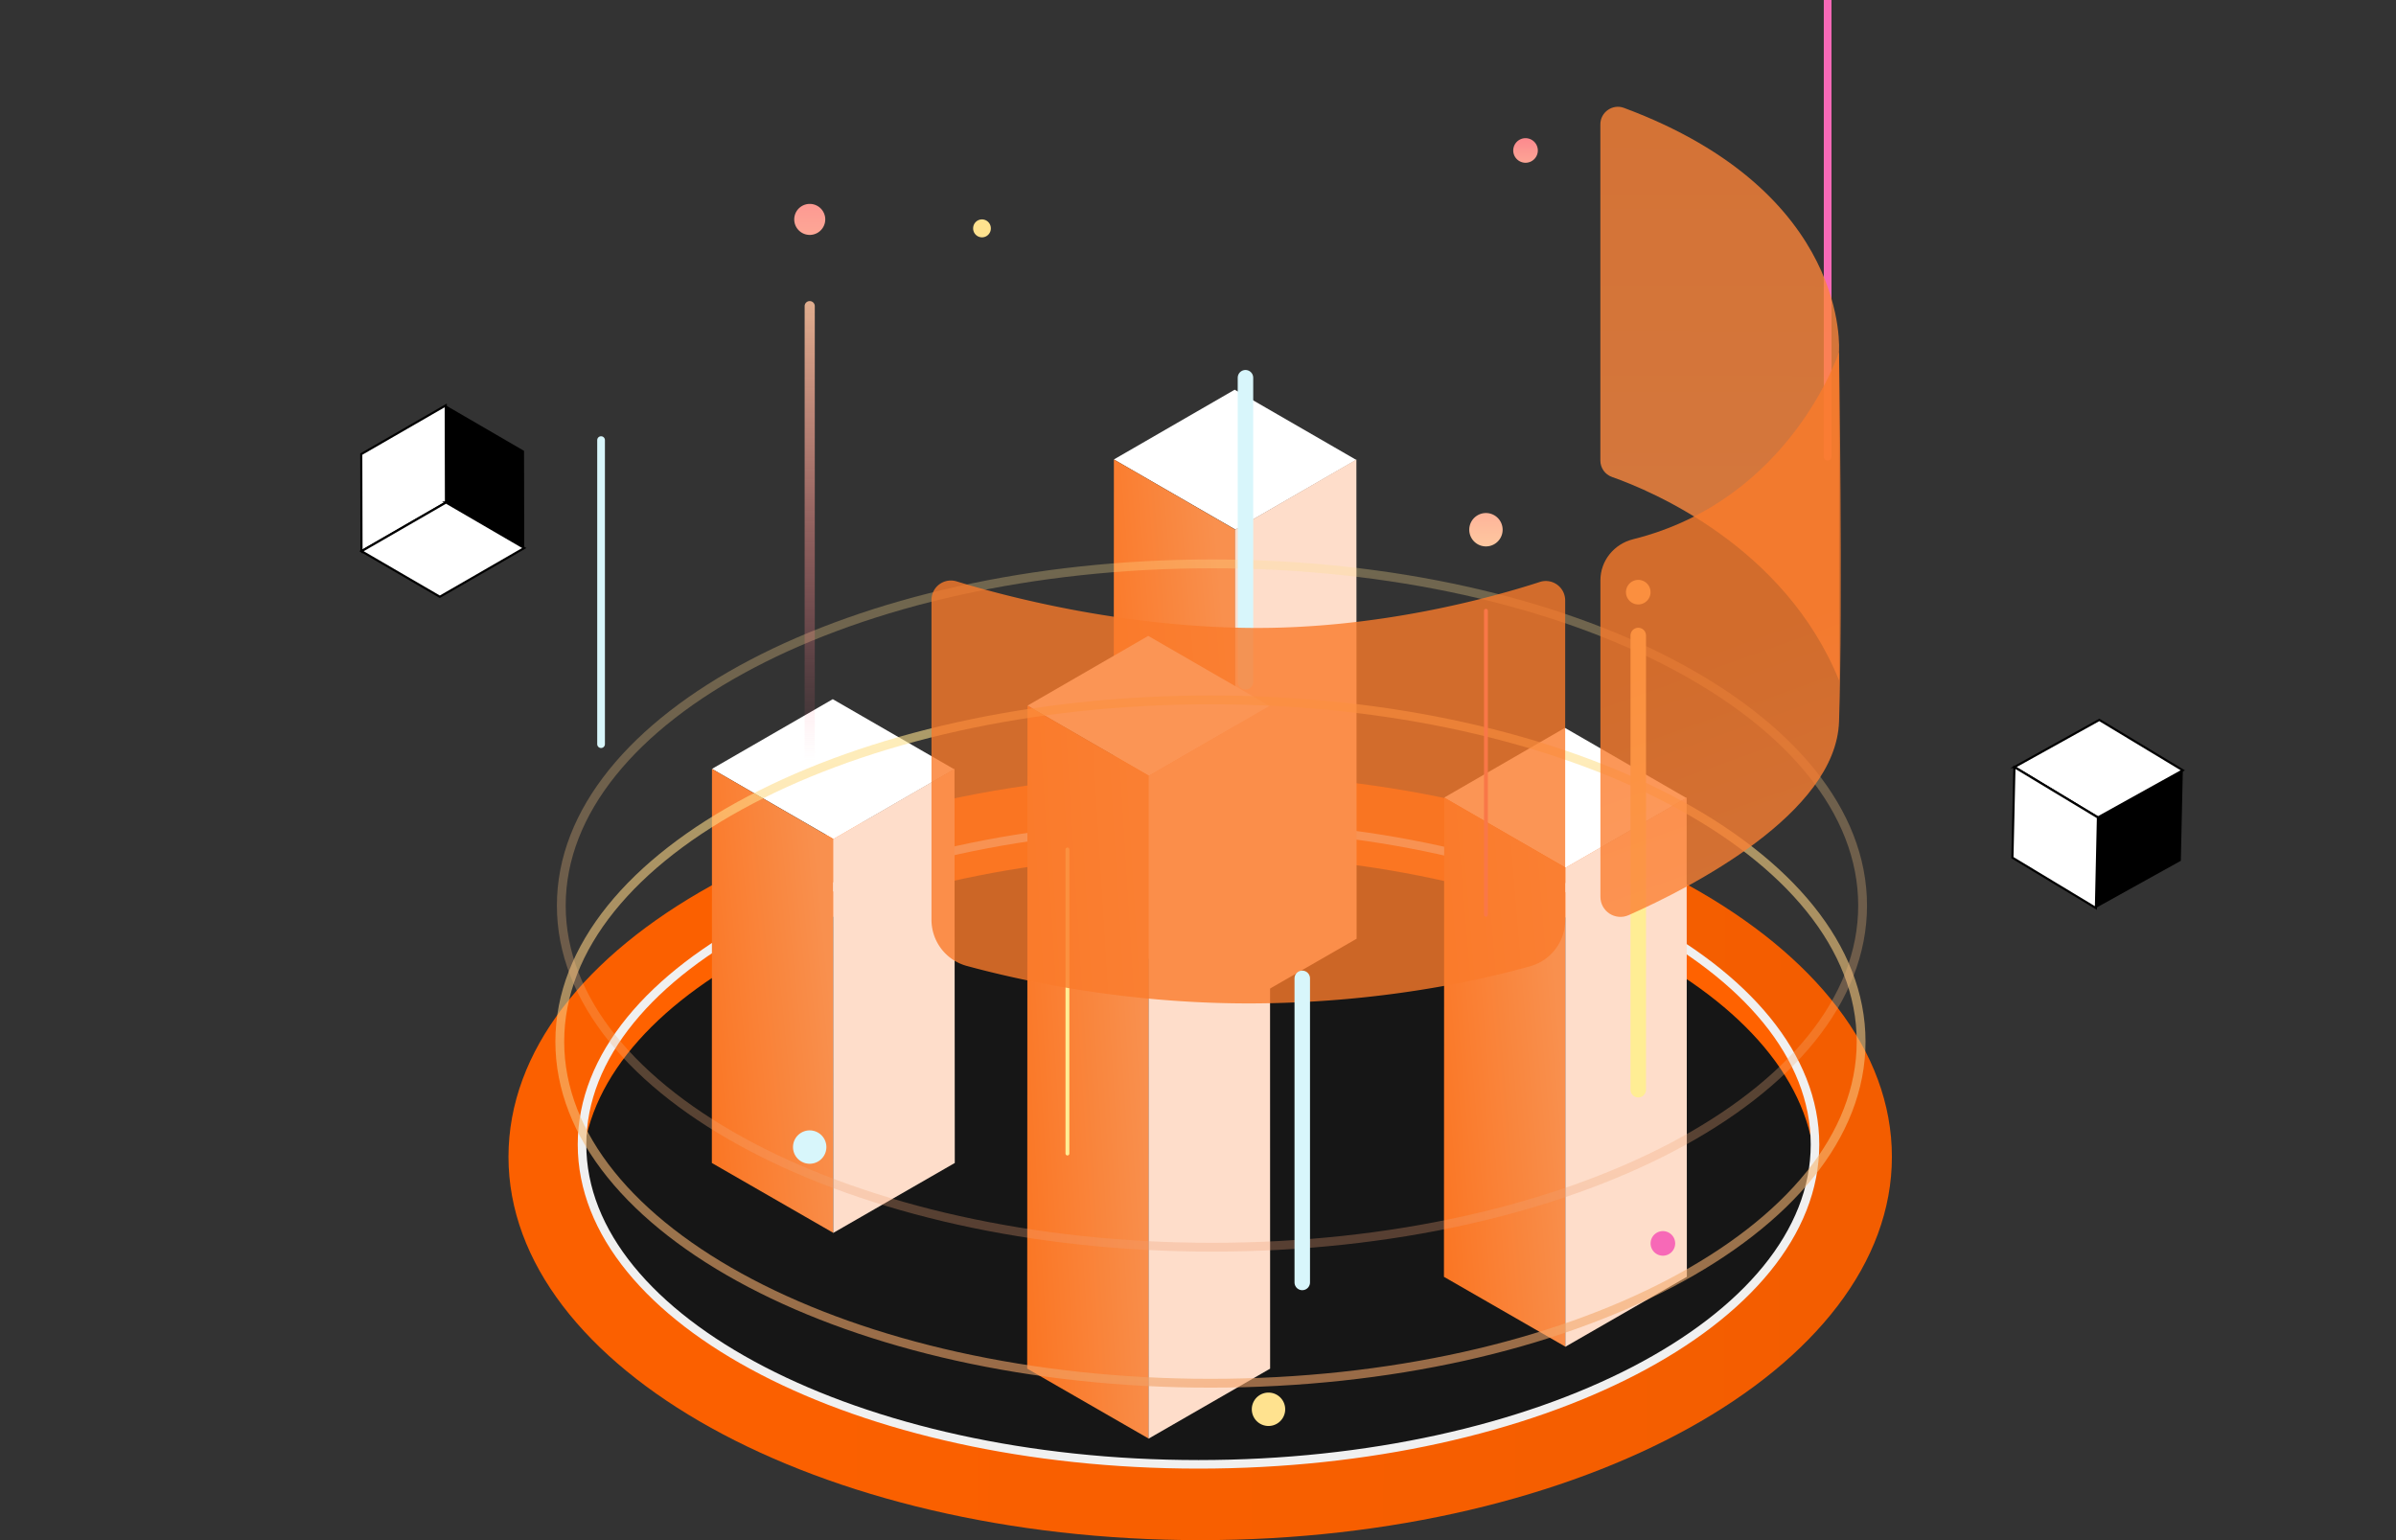
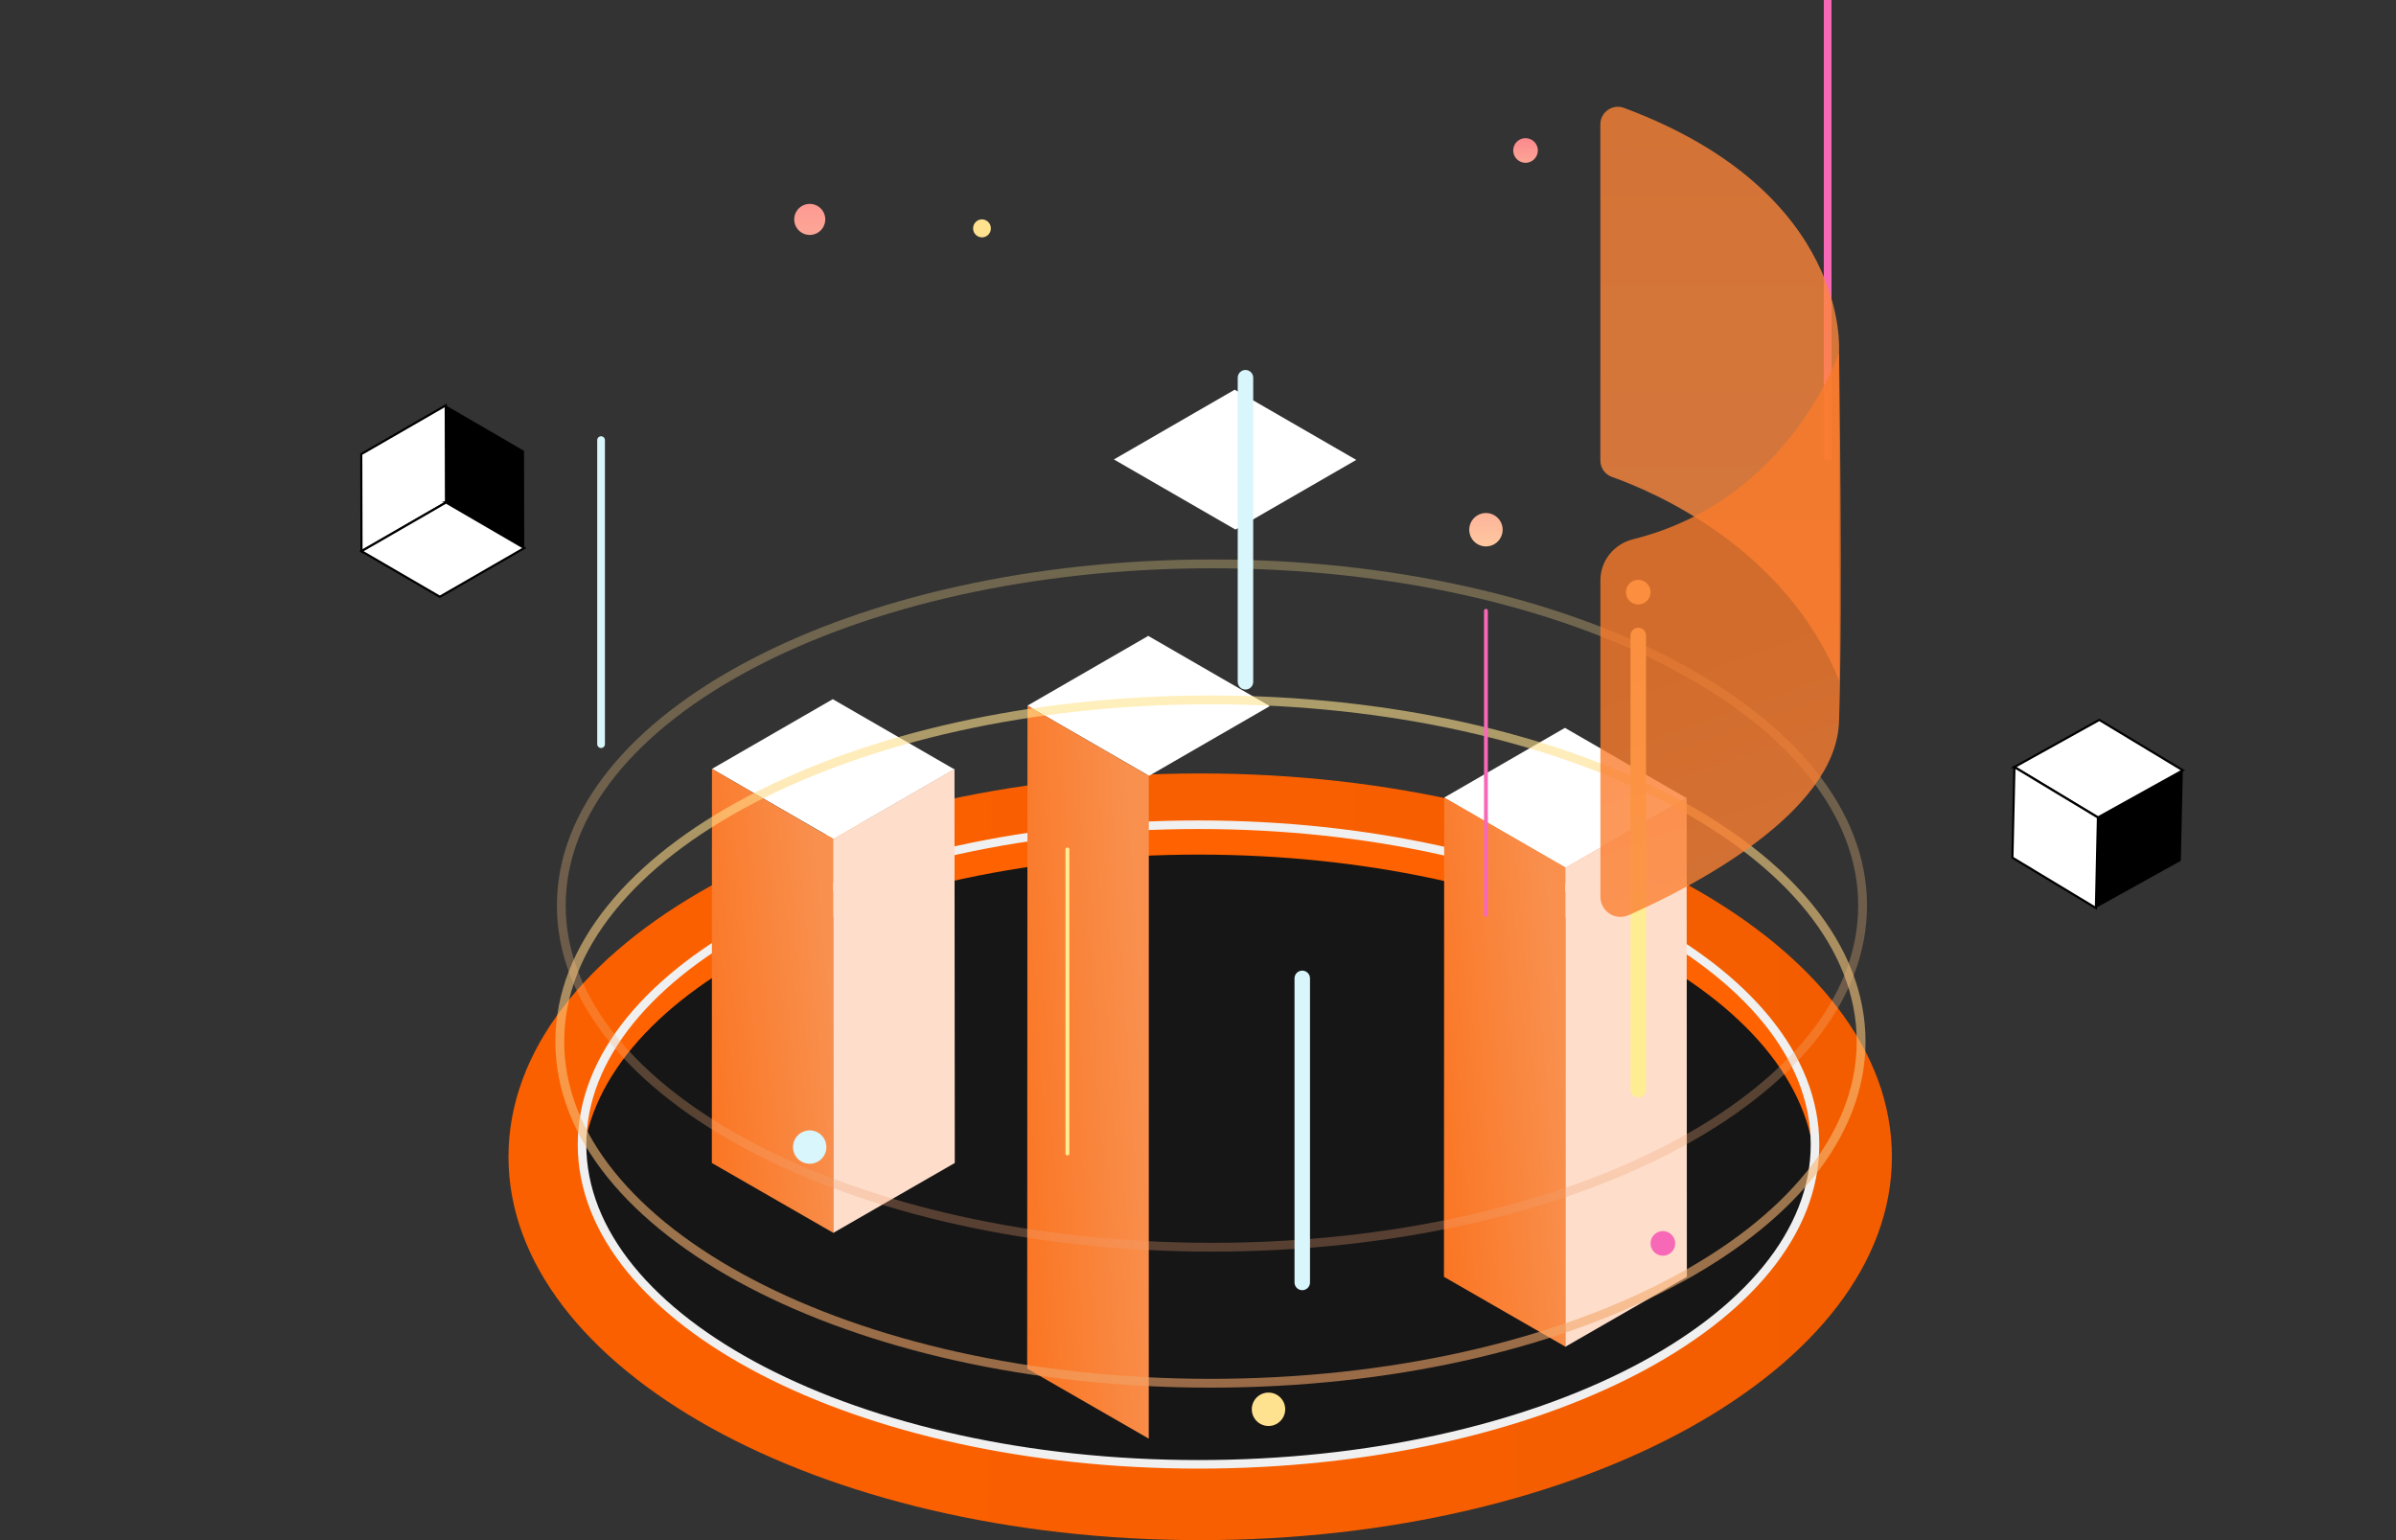
<svg xmlns="http://www.w3.org/2000/svg" width="280" height="180" fill="none">
  <rect width="100%" height="100%" fill="#333333" stroke="none" />
  <g clip-path="url(#a)">
    <path fill="url(#b)" d="M140.256 180c44.643 0 80.834-20.058 80.834-44.802s-36.191-44.803-80.834-44.803c-44.644 0-80.834 20.059-80.834 44.803 0 24.744 36.19 44.802 80.834 44.802Z" />
    <path fill="#161616" d="M140.059 171.14c39.789 0 72.044-16.734 72.044-37.376 0-20.643-32.255-37.376-72.044-37.376-39.788 0-72.043 16.733-72.043 37.376 0 20.642 32.255 37.376 72.043 37.376Z" />
    <path fill="#FF6200" d="M140.059 99.88c38.661 0 70.205 15.795 71.965 35.63.052-.58.079-1.16.079-1.746 0-20.639-32.256-37.376-72.044-37.376s-72.043 16.731-72.043 37.376c0 .586.026 1.166.079 1.746 1.76-19.828 33.303-35.63 71.964-35.63Z" />
    <path stroke="#F0F0F0" stroke-miterlimit="10" d="M140.059 171.14c39.789 0 72.044-16.734 72.044-37.376 0-20.643-32.255-37.376-72.044-37.376-39.788 0-72.043 16.733-72.043 37.376 0 20.642 32.255 37.376 72.043 37.376Z" />
    <path fill="#fff" d="m144.379 61.894-14.207-8.198 14.115-8.151 14.207 8.204-14.115 8.145Z" />
-     <path fill="url(#c)" d="m144.352 117.882-14.207-8.171.026-56.011 14.181 8.197v55.985Z" />
-     <path fill="#FEDDCA" d="m144.336 117.882 14.2-8.171-.026-56.011-14.174 8.197v55.985Z" />
    <path fill="#fff" d="m97.41 98.064-14.207-8.203 14.115-8.145 14.207 8.197-14.115 8.151Z" />
    <path fill="url(#d)" d="m97.388 144.092-14.2-8.171.013-46.061 14.18 8.204.007 46.028Z" />
    <path fill="#FEDDCA" d="m97.376 144.092 14.201-8.171-.033-46.061-14.18 8.204.012 46.028Z" />
    <path fill="#fff" d="M134.277 90.673 120.07 82.47l14.115-8.151 14.207 8.204-14.115 8.151Z" />
    <path fill="url(#e)" d="m134.246 168.138-14.207-8.178.033-77.493 14.181 8.204-.007 77.467Z" />
-     <path fill="#FEDDCA" d="m134.227 168.138 14.2-8.178-.013-77.493-14.181 8.204-.006 77.467Z" />
    <path fill="#fff" d="m182.973 101.416-14.207-8.198 14.114-8.151 14.208 8.204-14.115 8.145Z" />
    <path fill="url(#f)" d="m182.949 157.399-14.207-8.172.027-56.01 14.18 8.197v55.985Z" />
    <path fill="#FEDDCA" d="m182.93 157.399 14.2-8.172-.026-56.01-14.174 8.197v55.985Z" />
    <path stroke="url(#g)" stroke-miterlimit="10" stroke-width="1.03" d="M141.455 161.663c41.994 0 76.037-17.878 76.037-39.932 0-22.055-34.043-39.933-76.037-39.933-41.994 0-76.037 17.878-76.037 39.933 0 22.054 34.043 39.932 76.037 39.932Z" opacity=".6" />
    <path stroke="url(#h)" stroke-miterlimit="10" stroke-width="1.03" d="M141.631 145.766c41.994 0 76.036-17.878 76.036-39.932 0-22.055-34.042-39.933-76.036-39.933s-76.037 17.878-76.037 39.933c0 22.054 34.043 39.932 76.037 39.932Z" opacity=".3" />
    <path fill="#F769B7" d="M195.764 145.32a1.44 1.44 0 0 1-1.437 1.437 1.44 1.44 0 0 1-1.436-1.437c0-.79.645-1.436 1.436-1.436a1.44 1.44 0 0 1 1.437 1.436Z" />
    <path fill="#FFE28F" d="M150.19 164.707a1.95 1.95 0 1 1-3.902 0 1.95 1.95 0 0 1 3.902 0Z" />
    <path fill="#D8F6FB" d="M96.573 134.061a1.95 1.95 0 1 1-3.9 0 1.95 1.95 0 0 1 3.9 0Z" />
    <path fill="#FFE28F" d="M192.885 69.206a1.44 1.44 0 0 1-1.437 1.437 1.435 1.435 0 1 1 1.437-1.437Z" />
    <path fill="url(#i)" d="M175.6 61.91a1.95 1.95 0 1 1-3.9 0 1.95 1.95 0 0 1 3.9 0Z" />
    <path fill="url(#j)" d="M179.713 17.586a1.44 1.44 0 0 1-1.437 1.437 1.44 1.44 0 0 1-1.436-1.437c0-.79.646-1.437 1.436-1.437a1.44 1.44 0 0 1 1.437 1.437Z" />
    <path fill="#FFE28F" d="M115.792 26.69a1.04 1.04 0 0 1-1.035 1.048 1.039 1.039 0 0 1-1.034-1.048c0-.58.461-1.047 1.034-1.047a1.04 1.04 0 0 1 1.035 1.047Z" />
    <path fill="url(#k)" d="M96.44 25.643a1.811 1.811 0 1 1-3.624 0 1.811 1.811 0 1 1 3.625 0Z" />
    <path stroke="url(#l)" stroke-linecap="round" stroke-linejoin="round" stroke-width=".45" d="M124.742 99.28v35.538" />
    <path stroke="url(#m)" stroke-linecap="round" stroke-linejoin="round" stroke-width="1.81" d="M191.449 74.272v53.085" />
    <path stroke="url(#n)" stroke-linecap="round" stroke-linejoin="round" stroke-width=".45" d="M173.648 71.383v35.538" />
    <path stroke="url(#o)" stroke-linecap="round" stroke-linejoin="round" stroke-width="1.81" d="M145.547 44.145v35.538" />
-     <path fill="url(#p)" d="M94.624 35.187c-.33 0-.593.27-.593.593v53.37c0 .33.264.593.593.593a.59.59 0 0 0 .593-.593V35.78c0-.33-.27-.593-.593-.593Z" />
    <path stroke="url(#q)" stroke-linecap="round" stroke-linejoin="round" stroke-width=".9" d="M70.242 51.435v35.537" />
    <path stroke="url(#r)" stroke-linecap="round" stroke-linejoin="round" stroke-width=".9" d="M213.582 0v53.375" />
-     <path fill="url(#s)" d="M108.855 107.492a5.583 5.583 0 0 0 4.099 5.391c6.056 1.654 18.266 4.388 32.928 4.388 15.15 0 27.031-2.682 32.935-4.342a5.596 5.596 0 0 0 4.092-5.39v-37.37a2.263 2.263 0 0 0-2.959-2.155c-5.7 1.852-18.984 5.542-34.068 5.37-15.103-.17-28.407-3.696-34.094-5.436a2.265 2.265 0 0 0-2.933 2.162v37.382Z" opacity=".8" />
    <path fill="url(#t)" d="M214.907 41.133s1.495-18.622-25.133-28.526c-1.331-.494-2.754.507-2.754 1.924v39.287c0 .863.54 1.64 1.357 1.924 4.672 1.647 20.19 8.151 26.543 23.788l-.013-38.397Z" opacity=".8" />
    <path fill="url(#u)" d="M187.027 67.821v36.987c0 1.7 1.74 2.834 3.295 2.148 7.301-3.235 24.23-11.874 24.592-22.628.455-13.713 0-43.195 0-43.195s-5.634 17.298-24.071 21.89c-2.221.554-3.816 2.505-3.816 4.798Z" opacity=".8" />
    <path stroke="url(#v)" stroke-linecap="round" stroke-linejoin="round" stroke-width="1.81" d="M152.184 114.344v35.538" />
    <path fill="#fff" stroke="#000" stroke-width=".25" d="m42.244 64.418-.027-11.342 9.874-5.695.026 11.341-9.873 5.696Z" />
    <path fill="#000" stroke="#000" stroke-width=".25" d="m52.243 58.644-.025-11.052 8.896 5.174.026 11.054-8.897-5.176Z" />
    <path fill="#fff" stroke="#000" stroke-width=".25" d="m52.123 58.725 9.148 5.323-9.873 5.695-9.147-5.322 9.873-5.696Zm183.288 30.921 9.914-5.508 9.76 5.89-9.915 5.506-9.759-5.888Z" />
    <path fill="#000" stroke="#000" stroke-width=".25" d="m245.297 95.605 9.662-5.366-.227 10.289-9.664 5.367.229-10.29Z" />
    <path fill="#fff" stroke="#000" stroke-width=".25" d="m245.168 95.543-.236 10.58-9.759-5.888.236-10.58 9.759 5.888Z" />
  </g>
  <defs>
    <linearGradient id="b" x1="92.6" x2="354.067" y1="135.02" y2="136.008" gradientUnits="userSpaceOnUse">
      <stop stop-color="#FB6000" />
      <stop offset="1" stop-color="#EA5A00" />
    </linearGradient>
    <linearGradient id="c" x1="112.747" x2="141.497" y1="56.765" y2="54.394" gradientUnits="userSpaceOnUse">
      <stop stop-color="#FB6000" />
      <stop offset="1" stop-color="#F9904E" />
    </linearGradient>
    <linearGradient id="d" x1="65.798" x2="94.457" y1="92.45" y2="89.654" gradientUnits="userSpaceOnUse">
      <stop stop-color="#FB6000" />
      <stop offset="1" stop-color="#F9904E" />
    </linearGradient>
    <linearGradient id="e" x1="102.634" x2="131.482" y1="86.558" y2="84.776" gradientUnits="userSpaceOnUse">
      <stop stop-color="#FB6000" />
      <stop offset="1" stop-color="#F9904E" />
    </linearGradient>
    <linearGradient id="f" x1="151.345" x2="180.094" y1="96.281" y2="93.911" gradientUnits="userSpaceOnUse">
      <stop stop-color="#FB6000" />
      <stop offset="1" stop-color="#F9904E" />
    </linearGradient>
    <linearGradient id="g" x1="141.455" x2="141.455" y1="81.462" y2="161.999" gradientUnits="userSpaceOnUse">
      <stop stop-color="#FFE58F" />
      <stop offset="1" stop-color="#F0A267" />
    </linearGradient>
    <linearGradient id="h" x1="141.631" x2="141.631" y1="65.565" y2="146.102" gradientUnits="userSpaceOnUse">
      <stop stop-color="#FFDF8F" />
      <stop offset="1" stop-color="#F09F73" />
    </linearGradient>
    <linearGradient id="i" x1="173.65" x2="173.65" y1="47.117" y2="66.629" gradientUnits="userSpaceOnUse">
      <stop stop-color="#FB6583" />
      <stop offset=".13" stop-color="#FB7588" />
      <stop offset=".53" stop-color="#FDA796" />
      <stop offset=".83" stop-color="#FEC59F" />
      <stop offset="1" stop-color="#FFD1A3" />
    </linearGradient>
    <linearGradient id="j" x1="178.276" x2="178.276" y1="12.354" y2="25.316" gradientUnits="userSpaceOnUse">
      <stop stop-color="#FB6583" />
      <stop offset=".13" stop-color="#FB7588" />
      <stop offset=".53" stop-color="#FDA796" />
      <stop offset=".83" stop-color="#FEC59F" />
      <stop offset="1" stop-color="#FFD1A3" />
    </linearGradient>
    <linearGradient id="k" x1="94.622" x2="94.622" y1="9.544" y2="43.329" gradientUnits="userSpaceOnUse">
      <stop stop-color="#FB6583" />
      <stop offset=".13" stop-color="#FB7588" />
      <stop offset=".53" stop-color="#FDA796" />
      <stop offset=".83" stop-color="#FEC59F" />
      <stop offset="1" stop-color="#FFD1A3" />
    </linearGradient>
    <linearGradient id="l" x1="nan" x2="nan" y1="nan" y2="nan" gradientUnits="userSpaceOnUse">
      <stop stop-color="#FFED94" />
      <stop offset="1" stop-color="#FFED94" stop-opacity="0" />
    </linearGradient>
    <linearGradient id="m" x1="nan" x2="nan" y1="nan" y2="nan" gradientUnits="userSpaceOnUse">
      <stop stop-color="#FFED94" />
      <stop offset="1" stop-color="#FFED94" stop-opacity="0" />
    </linearGradient>
    <linearGradient id="n" x1="nan" x2="nan" y1="nan" y2="nan" gradientUnits="userSpaceOnUse">
      <stop stop-color="#F769B7" />
      <stop offset="1" stop-color="#F769B7" stop-opacity="0" />
    </linearGradient>
    <linearGradient id="o" x1="nan" x2="nan" y1="nan" y2="nan" gradientUnits="userSpaceOnUse">
      <stop stop-color="#D8F6FB" />
      <stop offset="1" stop-color="#D8F6FB" stop-opacity="0" />
    </linearGradient>
    <linearGradient id="p" x1="94.624" x2="94.624" y1="89.004" y2="20.848" gradientUnits="userSpaceOnUse">
      <stop stop-color="#FB6583" stop-opacity="0" />
      <stop offset=".03" stop-color="#FB6883" stop-opacity=".03" />
      <stop offset=".31" stop-color="#FC8C8E" stop-opacity=".37" />
      <stop offset=".56" stop-color="#FDAA97" stop-opacity=".64" />
      <stop offset=".76" stop-color="#FEBF9D" stop-opacity=".83" />
      <stop offset=".91" stop-color="#FECCA1" stop-opacity=".95" />
      <stop offset="1" stop-color="#FFD1A3" />
    </linearGradient>
    <linearGradient id="q" x1="nan" x2="nan" y1="nan" y2="nan" gradientUnits="userSpaceOnUse">
      <stop stop-color="#D8F6FB" />
      <stop offset="1" stop-color="#D8F6FB" stop-opacity="0" />
    </linearGradient>
    <linearGradient id="r" x1="nan" x2="nan" y1="nan" y2="nan" gradientUnits="userSpaceOnUse">
      <stop stop-color="#F769B7" />
      <stop offset="1" stop-color="#F769B7" stop-opacity="0" />
    </linearGradient>
    <linearGradient id="s" x1="102.095" x2="128.044" y1="12.491" y2="57.992" gradientUnits="userSpaceOnUse">
      <stop stop-color="#FF914C" />
      <stop offset="1" stop-color="#FA7A2A" />
    </linearGradient>
    <linearGradient id="t" x1="200.779" x2="201.213" y1="133.486" y2="-60.346" gradientUnits="userSpaceOnUse">
      <stop stop-color="#FF914C" />
      <stop offset="1" stop-color="#FA7A2A" />
    </linearGradient>
    <linearGradient id="u" x1="234.255" x2="200.832" y1="166.374" y2="72.796" gradientUnits="userSpaceOnUse">
      <stop stop-color="#FF914C" />
      <stop offset="1" stop-color="#FA7A2A" />
    </linearGradient>
    <linearGradient id="v" x1="nan" x2="nan" y1="nan" y2="nan" gradientUnits="userSpaceOnUse">
      <stop stop-color="#D8F6FB" />
      <stop offset="1" stop-color="#D8F6FB" stop-opacity="0" />
    </linearGradient>
    <clipPath id="a">
      <path fill="#fff" d="M0 0h280v180H0z" />
    </clipPath>
  </defs>
</svg>